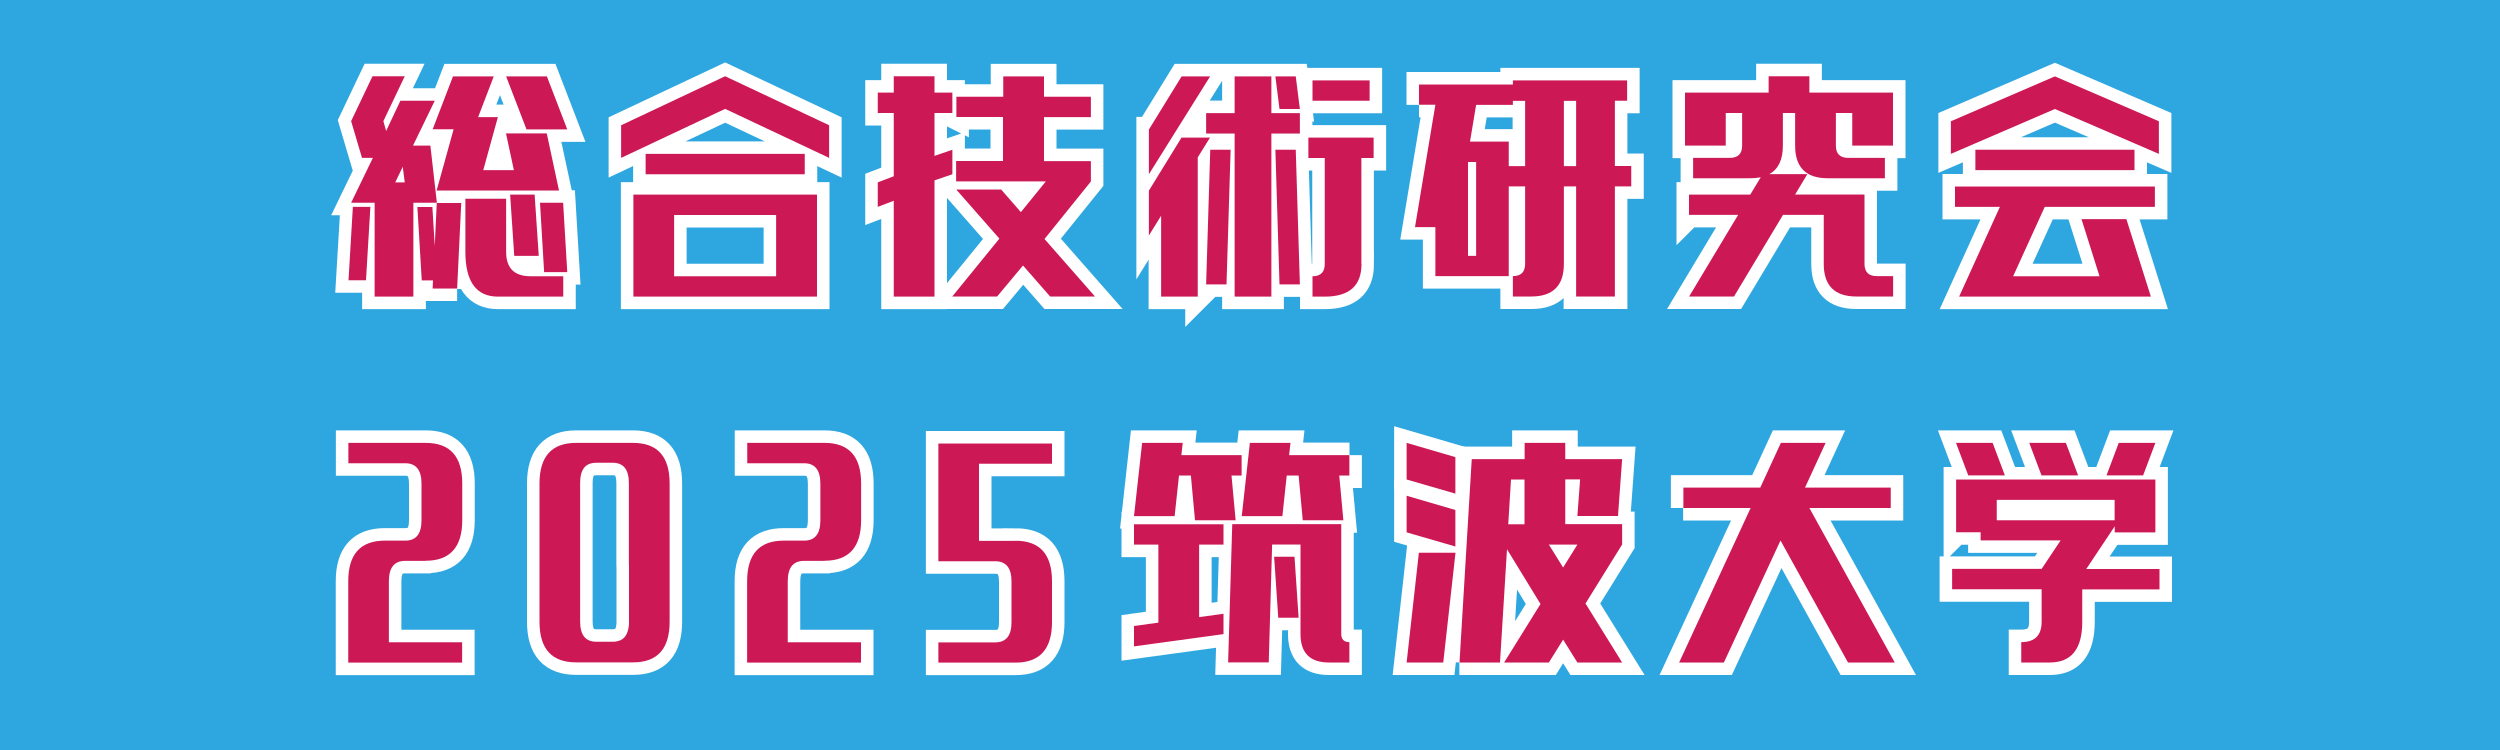
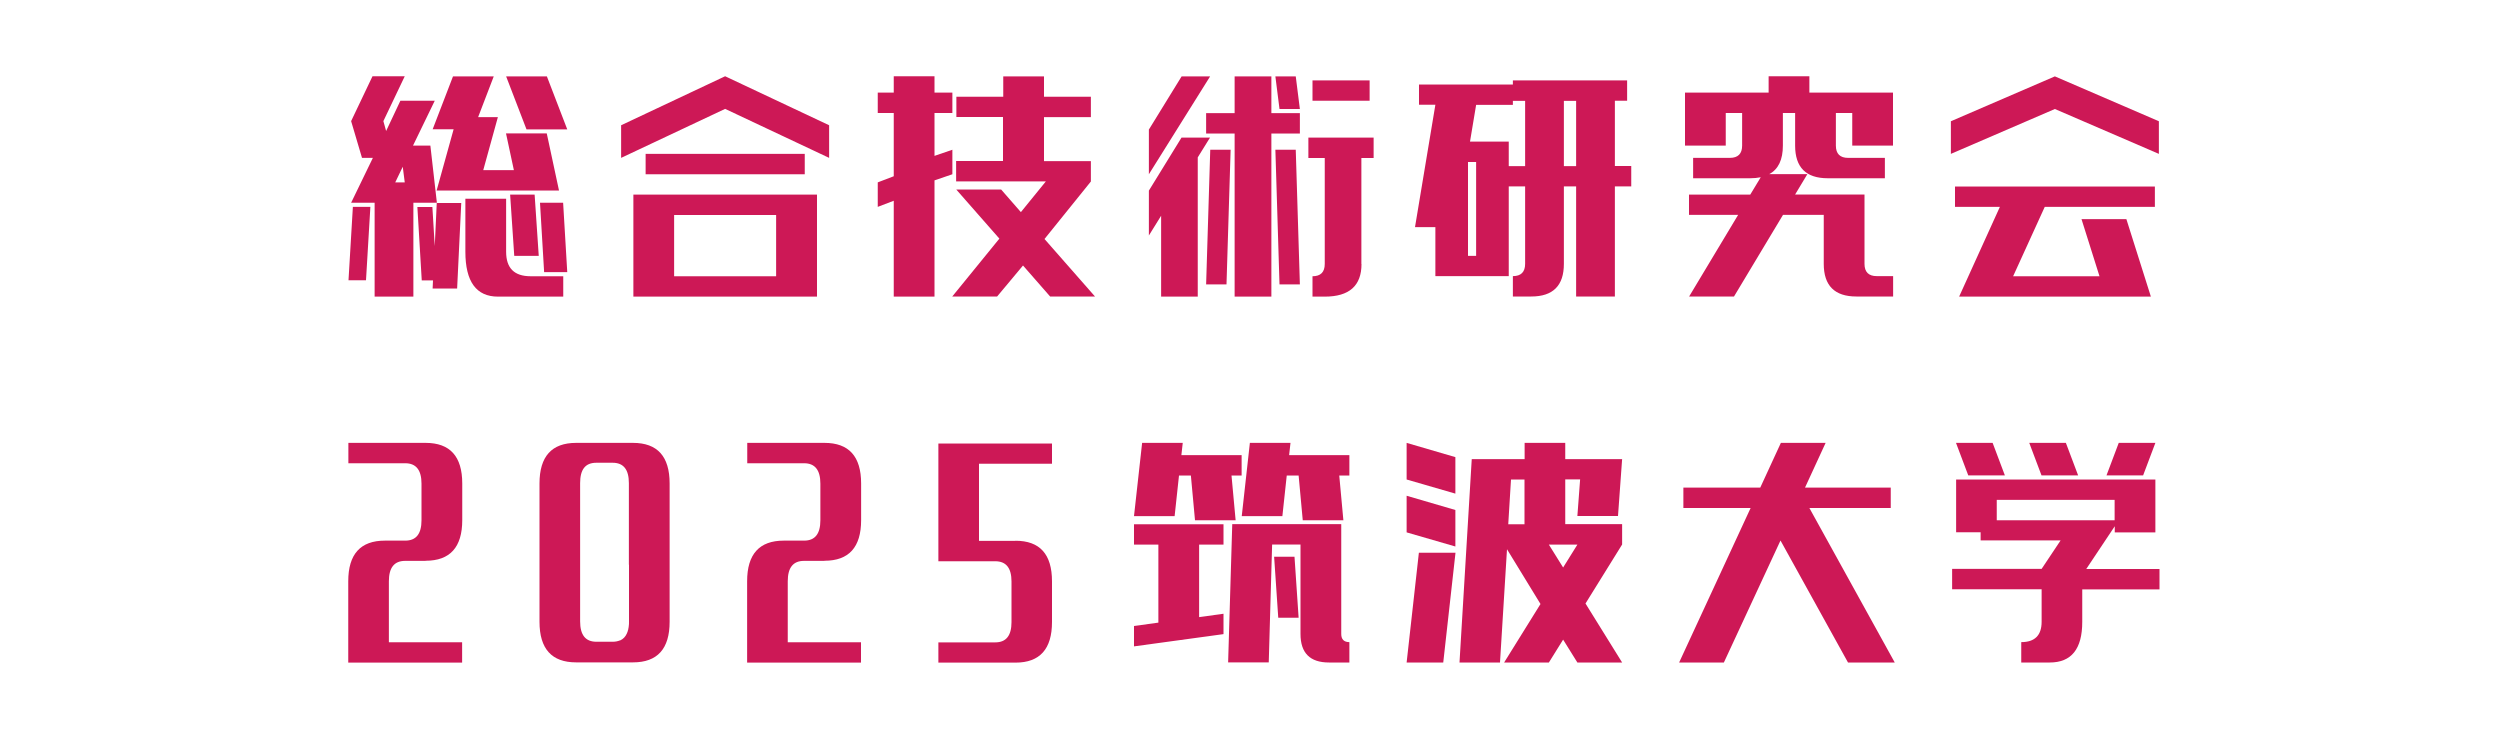
<svg xmlns="http://www.w3.org/2000/svg" id="_レイヤー_1" data-name="レイヤー 1" viewBox="0 0 200 60">
  <defs>
    <style>
      .cls-1 {
        fill: #fff;
        stroke: #fff;
        stroke-miterlimit: 10;
        stroke-width: 2px;
      }

      .cls-2 {
        fill: #cd1856;
      }

      .cls-2, .cls-3 {
        stroke-width: 0px;
      }

      .cls-3 {
        fill: #2ea7e0;
      }
    </style>
  </defs>
-   <rect class="cls-3" width="200" height="60" />
  <g>
    <g>
      <path class="cls-1" d="M32.03,8.06h2.75l-1.74,3.59h1.39l.52,4.57h-1.88v7.51h-3.1v-7.51h-1.88l1.74-3.59h-.87l-.87-2.94,1.71-3.59h2.58l-1.71,3.59.22.79,1.14-2.42ZM27.88,22.42l.35-5.87h1.4l-.35,5.87h-1.4ZM32.38,14.59l-.16-1.25-.6,1.25h.76ZM36.57,23.08h-1.96l.03-.65h-.9l-.35-5.87h1.2l.19,3.13.16-3.45h1.96l-.33,6.85ZM34.61,10.35l1.63-4.24h3.26l-1.25,3.26h1.58l-1.17,4.24h2.45l-.63-2.94h3.26l.98,4.57h-9.79l1.36-4.9h-1.69ZM45.06,23.73h-5.22c-1.74,0-2.61-1.2-2.61-3.59v-4.24h3.26v4.24c0,1.31.65,1.96,1.96,1.96h2.61v1.63ZM42.12,10.35l-1.63-4.24h3.26l1.63,4.24h-3.26ZM41.14,20.47l-.33-4.9h1.96l.33,4.9h-1.96ZM43.53,21.77l-.33-5.55h1.85l.33,5.55h-1.85Z" />
      <path class="cls-1" d="M49.69,12.63v-2.61l8.32-3.92,8.32,3.92v2.61l-8.32-3.92-8.32,3.92ZM50.67,15.57h14.69v8.16h-14.69v-8.16ZM51.65,13.94v-1.63h12.73v1.63h-12.73ZM53.93,17.2v4.9h8.16v-4.9h-8.16Z" />
      <path class="cls-1" d="M71.5,23.73v-7.67l-1.28.49v-1.96l1.28-.49v-5.06h-1.28v-1.63h1.28v-1.31h3.26v1.31h1.43s0,1.63,0,1.63h-1.43v3.43l1.43-.49v1.96l-1.43.49v9.3h-3.26ZM76.51,9.37v-1.63h3.75v-1.63h3.26v1.63h3.75v1.63h-3.75v3.52h3.75v1.63l-3.71,4.6,4.04,4.6h-3.59l-2.17-2.48-2.07,2.48h-3.59l3.77-4.63-3.45-3.93h3.59l1.58,1.81,2-2.46h-7.18v-1.63h3.75v-3.52h-3.75Z" />
      <path class="cls-1" d="M91.92,10.35l2.61-4.24h2.28l-4.9,7.83v-3.59ZM95.83,23.73h-2.94v-6.47l-.98,1.58v-3.59l2.61-4.24h2.28l-.98,1.58v11.15ZM96.49,10.68v-1.63h2.28v-2.94h2.94v2.94h2.28v1.63h-2.28v13.05h-2.94v-13.05h-2.28ZM96.49,22.75l.33-10.77h1.63l-.33,10.77h-1.63ZM102.36,8.72l-.33-2.61h1.63l.33,2.61h-1.63ZM102.36,22.75l-.33-10.77h1.63l.33,10.77h-1.63ZM108.92,21.12c0,1.74-.98,2.61-2.94,2.61h-.98v-1.63c.65,0,.98-.33.98-.98v-8.48h-1.31v-1.63h5.22v1.63h-.98v8.48ZM105,8.06v-1.63h4.57v1.63h-4.57Z" />
      <path class="cls-1" d="M113.52,8.39v-1.63h7.51v-.33h9.14v1.63h-.98v5.22h1.31v1.63h-1.31v8.81h-3.1v-8.81h-.98v6.2c0,1.74-.87,2.61-2.61,2.61h-1.47v-1.63c.65,0,.98-.33.98-.98v-6.2h-1.31v7.18h-5.87v-3.92h-1.63l1.63-9.79h-1.31ZM117.44,20.47h.65v-7.51h-.65v7.51ZM121.03,8.39h-2.94l-.49,2.94h3.1v1.96h1.31v-5.22h-.98v.33ZM125.11,13.29h.98v-5.22h-.98v5.22Z" />
      <path class="cls-1" d="M135.12,17.2v-1.63h4.9l.84-1.39c-.25.05-.54.08-.84.08h-4.57v-1.63h2.94c.65,0,.98-.33.98-.98v-2.61h-1.31v2.61h-3.26v-4.24h6.69v-1.31h3.26v1.31h6.69v4.24h-3.26v-2.61h-1.31v2.61c0,.65.33.98.98.98h2.94v1.63h-4.57c-1.74,0-2.61-.87-2.61-2.61v-2.61h-.98v2.61c0,1.12-.36,1.89-1.09,2.28h3.05l-.98,1.63h5.55v5.55c0,.65.33.98.98.98h1.31v1.63h-2.94c-1.74,0-2.61-.87-2.61-2.61v-3.92h-3.26l-3.92,6.53h-3.59l3.92-6.53h-3.92Z" />
      <path class="cls-1" d="M156.07,12.31v-2.61l8.32-3.59,8.32,3.59v2.61l-8.32-3.59-8.32,3.59ZM156.4,16.55v-1.63h15.99v1.63h-8.81l-2.53,5.55h6.91l-1.44-4.57h3.59l1.96,6.2h-15.34l3.26-7.18h-3.59ZM158.03,13.61v-1.63h12.73v1.63h-12.73Z" />
      <g>
        <path class="cls-1" d="M99.33,36.41v1.63h-.81l.33,3.58h-3.25l-.33-3.58h-.95l-.35,3.25h-3.25l.65-5.86h3.25l-.11.98h4.83ZM92.67,43.57h-1.95v-1.63h7.16v1.63h-1.95v5.8l1.95-.27v1.63l-7.16.98v-1.63l1.95-.27v-6.24ZM107.3,41.94v8.78c0,.43.22.65.65.65v1.63h-1.63c-1.52,0-2.28-.76-2.28-2.28v-7.16h-2.27l-.27,9.43h-3.25l.33-11.06h8.72ZM107.95,36.41v1.63h-.81l.33,3.58h-3.25l-.33-3.58h-.95l-.35,3.25h-3.25l.65-5.86h3.25l-.11.98h4.83ZM102.26,49.42l-.33-4.88h1.63l.33,4.88h-1.63Z" />
        <path class="cls-1" d="M134.67,40.64v-1.63h6.15l1.65-3.58h3.58l-1.65,3.58h6.86v1.63h-6.51l6.83,12.36h-3.74l-5.4-9.76-4.53,9.76h-3.58l5.72-12.36h-5.4Z" />
        <path class="cls-1" d="M156.49,42.59v-4.23h15.94v4.23h-3.25v-.49l-2.28,3.42h5.86v1.63h-6.18v2.6c0,2.17-.87,3.25-2.6,3.25h-2.28v-1.63c1.08,0,1.63-.54,1.63-1.63v-2.6h-7.16v-1.63h7.16l1.52-2.28h-6.4v-.65h-1.95ZM157.46,38.03l-.98-2.6h2.93l.98,2.6h-2.93ZM169.17,39.99h-9.43v1.63h9.43v-1.63ZM163.32,38.03l-.98-2.6h2.93l.98,2.6h-2.93ZM171.45,38.03h-2.93l.98-2.6h2.93l-.98,2.6Z" />
        <g>
          <path class="cls-1" d="M112.53,53l.98-8.78h2.93l-.98,8.78h-2.93ZM116.76,53l.98-16.27h4.23v-1.3h3.25v1.3h4.55l-.33,4.55h-3.25l.22-2.93h-1.19v3.58h4.55v1.63l-2.93,4.72,2.93,4.72h-3.58s-1.14-1.83-1.14-1.83l-1.14,1.83h-3.58l2.91-4.68-2.68-4.38-.56,9.06h-3.25ZM120.66,41.94h1.3v-3.58h-1.08l-.22,3.58ZM123.91,43.57l1.14,1.83,1.14-1.83h-2.28Z" />
          <polygon class="cls-1" points="116.43 39.49 112.53 38.36 112.53 35.43 116.43 36.57 116.43 39.49" />
          <polygon class="cls-1" points="116.43 43.72 112.53 42.59 112.53 39.66 116.43 40.8 116.43 43.72" />
        </g>
      </g>
      <g>
        <path class="cls-1" d="M34.04,44.87h-1.63c-.87,0-1.3.54-1.3,1.63v4.88h5.86v1.63h-9.11v-6.51c0-2.17.98-3.25,2.93-3.25h1.63c.87,0,1.3-.54,1.3-1.63v-2.93c0-1.08-.43-1.63-1.3-1.63h-4.55v-1.63h6.18c1.95,0,2.93,1.08,2.93,3.25v2.93c0,2.17-.98,3.25-2.93,3.25Z" />
        <path class="cls-1" d="M65.95,44.87h-1.63c-.87,0-1.3.54-1.3,1.63v4.88h5.86v1.63h-9.11v-6.51c0-2.17.98-3.25,2.93-3.25h1.63c.87,0,1.3-.54,1.3-1.63v-2.93c0-1.08-.43-1.63-1.3-1.63h-4.55v-1.63h6.18c1.95,0,2.93,1.08,2.93,3.25v2.93c0,2.17-.98,3.25-2.93,3.25Z" />
        <path class="cls-1" d="M50.64,35.43h-4.55c-1.95,0-2.93,1.08-2.93,3.25v11.06c0,2.17.98,3.25,2.93,3.25h4.55c1.95,0,2.93-1.08,2.93-3.25v-11.06c0-2.17-.98-3.25-2.93-3.25ZM50.32,45.19v4.55c0,.13,0,.25-.02.36,0,.08-.03.16-.04.23,0,.03,0,.06-.02.08-.02.1-.05.18-.09.26,0,0,0,0,0,.01-.12.26-.29.44-.53.55,0,0-.01,0-.02,0-.07.03-.15.05-.23.07-.01,0-.03,0-.04.01-.1.02-.2.03-.32.03h-1.3c-.87,0-1.3-.54-1.3-1.63v-11.06c0-1.09.41-1.63,1.3-1.63h1.3c.87,0,1.3.54,1.3,1.63v6.51Z" />
        <path class="cls-1" d="M81.24,43.26c1.95,0,2.92,1.08,2.92,3.25v3.25c0,2.16-.97,3.25-2.92,3.25h-6.17v-1.62h4.55c.87,0,1.3-.54,1.3-1.62v-3.25c0-1.08-.43-1.62-1.3-1.62h-4.55v-9.42h9.09v1.62h-5.84v6.17h2.92Z" />
      </g>
    </g>
    <g>
      <path class="cls-2" d="M32.03,8.06h2.75l-1.74,3.59h1.39l.52,4.57h-1.88v7.51h-3.1v-7.51h-1.88l1.74-3.59h-.87l-.87-2.94,1.71-3.59h2.58l-1.71,3.59.22.79,1.14-2.42ZM27.88,22.42l.35-5.87h1.4l-.35,5.87h-1.4ZM32.38,14.59l-.16-1.25-.6,1.25h.76ZM36.57,23.08h-1.96l.03-.65h-.9l-.35-5.87h1.2l.19,3.13.16-3.45h1.96l-.33,6.85ZM34.61,10.35l1.63-4.24h3.26l-1.25,3.26h1.58l-1.17,4.24h2.45l-.63-2.94h3.26l.98,4.57h-9.79l1.36-4.9h-1.69ZM45.06,23.73h-5.22c-1.74,0-2.61-1.2-2.61-3.59v-4.24h3.26v4.24c0,1.31.65,1.96,1.96,1.96h2.61v1.63ZM42.12,10.35l-1.63-4.24h3.26l1.63,4.24h-3.26ZM41.14,20.47l-.33-4.9h1.96l.33,4.9h-1.96ZM43.53,21.77l-.33-5.55h1.85l.33,5.55h-1.85Z" />
      <path class="cls-2" d="M49.69,12.63v-2.61l8.32-3.92,8.32,3.92v2.61l-8.32-3.92-8.32,3.92ZM50.67,15.57h14.69v8.16h-14.69v-8.16ZM51.65,13.94v-1.63h12.73v1.63h-12.73ZM53.93,17.2v4.9h8.16v-4.9h-8.16Z" />
      <path class="cls-2" d="M71.5,23.73v-7.67l-1.28.49v-1.96l1.28-.49v-5.06h-1.28v-1.63h1.28v-1.31h3.26v1.31h1.43s0,1.63,0,1.63h-1.43v3.43l1.43-.49v1.96l-1.43.49v9.3h-3.26ZM76.51,9.37v-1.63h3.75v-1.63h3.26v1.63h3.75v1.63h-3.75v3.52h3.75v1.63l-3.71,4.6,4.04,4.6h-3.59l-2.17-2.48-2.07,2.48h-3.59l3.77-4.63-3.45-3.93h3.59l1.58,1.81,2-2.46h-7.18v-1.63h3.75v-3.52h-3.75Z" />
      <path class="cls-2" d="M91.92,10.35l2.61-4.24h2.28l-4.9,7.83v-3.59ZM95.83,23.73h-2.94v-6.47l-.98,1.58v-3.59l2.61-4.24h2.28l-.98,1.58v11.15ZM96.49,10.68v-1.63h2.28v-2.94h2.94v2.94h2.28v1.63h-2.28v13.05h-2.94v-13.05h-2.28ZM96.49,22.75l.33-10.77h1.63l-.33,10.77h-1.63ZM102.36,8.72l-.33-2.61h1.63l.33,2.61h-1.63ZM102.36,22.75l-.33-10.77h1.63l.33,10.77h-1.63ZM108.92,21.12c0,1.74-.98,2.61-2.94,2.61h-.98v-1.63c.65,0,.98-.33.98-.98v-8.48h-1.31v-1.63h5.22v1.63h-.98v8.48ZM105,8.06v-1.63h4.57v1.63h-4.57Z" />
      <path class="cls-2" d="M113.52,8.39v-1.63h7.51v-.33h9.14v1.63h-.98v5.22h1.31v1.63h-1.31v8.81h-3.1v-8.81h-.98v6.2c0,1.74-.87,2.61-2.61,2.61h-1.47v-1.63c.65,0,.98-.33.98-.98v-6.2h-1.31v7.18h-5.87v-3.92h-1.63l1.63-9.79h-1.31ZM117.44,20.47h.65v-7.51h-.65v7.51ZM121.03,8.39h-2.94l-.49,2.94h3.1v1.96h1.31v-5.22h-.98v.33ZM125.11,13.29h.98v-5.22h-.98v5.22Z" />
      <path class="cls-2" d="M135.12,17.2v-1.63h4.9l.84-1.39c-.25.05-.54.08-.84.08h-4.57v-1.63h2.94c.65,0,.98-.33.98-.98v-2.61h-1.31v2.61h-3.26v-4.24h6.69v-1.31h3.26v1.31h6.69v4.24h-3.26v-2.61h-1.31v2.61c0,.65.33.98.98.98h2.94v1.63h-4.57c-1.74,0-2.61-.87-2.61-2.61v-2.61h-.98v2.61c0,1.12-.36,1.89-1.09,2.28h3.05l-.98,1.63h5.55v5.55c0,.65.33.98.98.98h1.31v1.63h-2.94c-1.74,0-2.61-.87-2.61-2.61v-3.92h-3.26l-3.92,6.53h-3.59l3.92-6.53h-3.92Z" />
-       <path class="cls-2" d="M156.07,12.31v-2.61l8.32-3.59,8.32,3.59v2.61l-8.32-3.59-8.32,3.59ZM156.4,16.55v-1.63h15.99v1.63h-8.81l-2.53,5.55h6.91l-1.44-4.57h3.59l1.96,6.2h-15.34l3.26-7.18h-3.59ZM158.03,13.61v-1.63h12.73v1.63h-12.73Z" />
+       <path class="cls-2" d="M156.07,12.31v-2.61l8.32-3.59,8.32,3.59v2.61l-8.32-3.59-8.32,3.59ZM156.4,16.55v-1.63h15.99v1.63h-8.81l-2.53,5.55h6.91l-1.44-4.57h3.59l1.96,6.2h-15.34l3.26-7.18h-3.59ZM158.03,13.61v-1.63h12.73h-12.73Z" />
      <g>
        <path class="cls-2" d="M99.33,36.41v1.63h-.81l.33,3.58h-3.25l-.33-3.58h-.95l-.35,3.25h-3.25l.65-5.86h3.25l-.11.98h4.83ZM92.67,43.57h-1.95v-1.63h7.16v1.63h-1.95v5.8l1.95-.27v1.63l-7.16.98v-1.63l1.95-.27v-6.24ZM107.3,41.94v8.78c0,.43.22.65.65.65v1.63h-1.63c-1.52,0-2.28-.76-2.28-2.28v-7.16h-2.27l-.27,9.43h-3.25l.33-11.06h8.72ZM107.95,36.41v1.63h-.81l.33,3.58h-3.25l-.33-3.58h-.95l-.35,3.25h-3.25l.65-5.86h3.25l-.11.98h4.83ZM102.26,49.42l-.33-4.88h1.63l.33,4.88h-1.63Z" />
        <path class="cls-2" d="M134.67,40.64v-1.63h6.15l1.65-3.58h3.58l-1.65,3.58h6.86v1.63h-6.51l6.83,12.36h-3.74l-5.4-9.76-4.53,9.76h-3.58l5.72-12.36h-5.4Z" />
        <path class="cls-2" d="M156.49,42.59v-4.23h15.94v4.23h-3.25v-.49l-2.28,3.42h5.86v1.63h-6.18v2.6c0,2.17-.87,3.25-2.6,3.25h-2.28v-1.63c1.08,0,1.63-.54,1.63-1.63v-2.6h-7.16v-1.63h7.16l1.52-2.28h-6.4v-.65h-1.95ZM157.46,38.03l-.98-2.6h2.93l.98,2.6h-2.93ZM169.17,39.99h-9.43v1.63h9.43v-1.63ZM163.32,38.03l-.98-2.6h2.93l.98,2.6h-2.93ZM171.45,38.03h-2.93l.98-2.6h2.93l-.98,2.6Z" />
        <g>
          <path class="cls-2" d="M112.53,53l.98-8.78h2.93l-.98,8.78h-2.93ZM116.76,53l.98-16.27h4.23v-1.3h3.25v1.3h4.55l-.33,4.55h-3.25l.22-2.93h-1.19v3.58h4.55v1.63l-2.93,4.72,2.93,4.72h-3.58s-1.14-1.83-1.14-1.83l-1.14,1.83h-3.58l2.91-4.68-2.68-4.38-.56,9.06h-3.25ZM120.66,41.94h1.3v-3.58h-1.08l-.22,3.58ZM123.91,43.57l1.14,1.83,1.14-1.83h-2.28Z" />
          <polygon class="cls-2" points="116.43 39.49 112.53 38.36 112.53 35.43 116.43 36.57 116.43 39.49" />
          <polygon class="cls-2" points="116.43 43.72 112.53 42.59 112.53 39.66 116.43 40.8 116.43 43.72" />
        </g>
      </g>
      <g>
        <path class="cls-2" d="M34.04,44.87h-1.63c-.87,0-1.3.54-1.3,1.63v4.88h5.86v1.63h-9.11v-6.51c0-2.17.98-3.25,2.93-3.25h1.63c.87,0,1.3-.54,1.3-1.63v-2.93c0-1.08-.43-1.63-1.3-1.63h-4.55v-1.63h6.18c1.95,0,2.93,1.08,2.93,3.25v2.93c0,2.17-.98,3.25-2.93,3.25Z" />
        <path class="cls-2" d="M65.95,44.87h-1.63c-.87,0-1.3.54-1.3,1.63v4.88h5.86v1.63h-9.11v-6.51c0-2.17.98-3.25,2.93-3.25h1.63c.87,0,1.3-.54,1.3-1.63v-2.93c0-1.08-.43-1.63-1.3-1.63h-4.55v-1.63h6.18c1.95,0,2.93,1.08,2.93,3.25v2.93c0,2.17-.98,3.25-2.93,3.25Z" />
        <path class="cls-2" d="M50.64,35.43h-4.55c-1.95,0-2.93,1.08-2.93,3.25v11.06c0,2.17.98,3.25,2.93,3.25h4.55c1.95,0,2.93-1.08,2.93-3.25v-11.06c0-2.17-.98-3.25-2.93-3.25ZM50.32,45.19v4.55c0,.13,0,.25-.02.36,0,.08-.03.16-.04.23,0,.03,0,.06-.02.08-.02.1-.05.18-.09.26,0,0,0,0,0,.01-.12.26-.29.44-.53.55,0,0-.01,0-.02,0-.07.03-.15.05-.23.07-.01,0-.03,0-.04.01-.1.02-.2.03-.32.03h-1.3c-.87,0-1.3-.54-1.3-1.63v-11.06c0-1.09.41-1.63,1.3-1.63h1.3c.87,0,1.3.54,1.3,1.63v6.51Z" />
        <path class="cls-2" d="M81.24,43.26c1.95,0,2.92,1.08,2.92,3.25v3.25c0,2.16-.97,3.25-2.92,3.25h-6.17v-1.62h4.55c.87,0,1.3-.54,1.3-1.62v-3.25c0-1.08-.43-1.62-1.3-1.62h-4.55v-9.42h9.09v1.62h-5.84v6.17h2.92Z" />
      </g>
    </g>
  </g>
</svg>